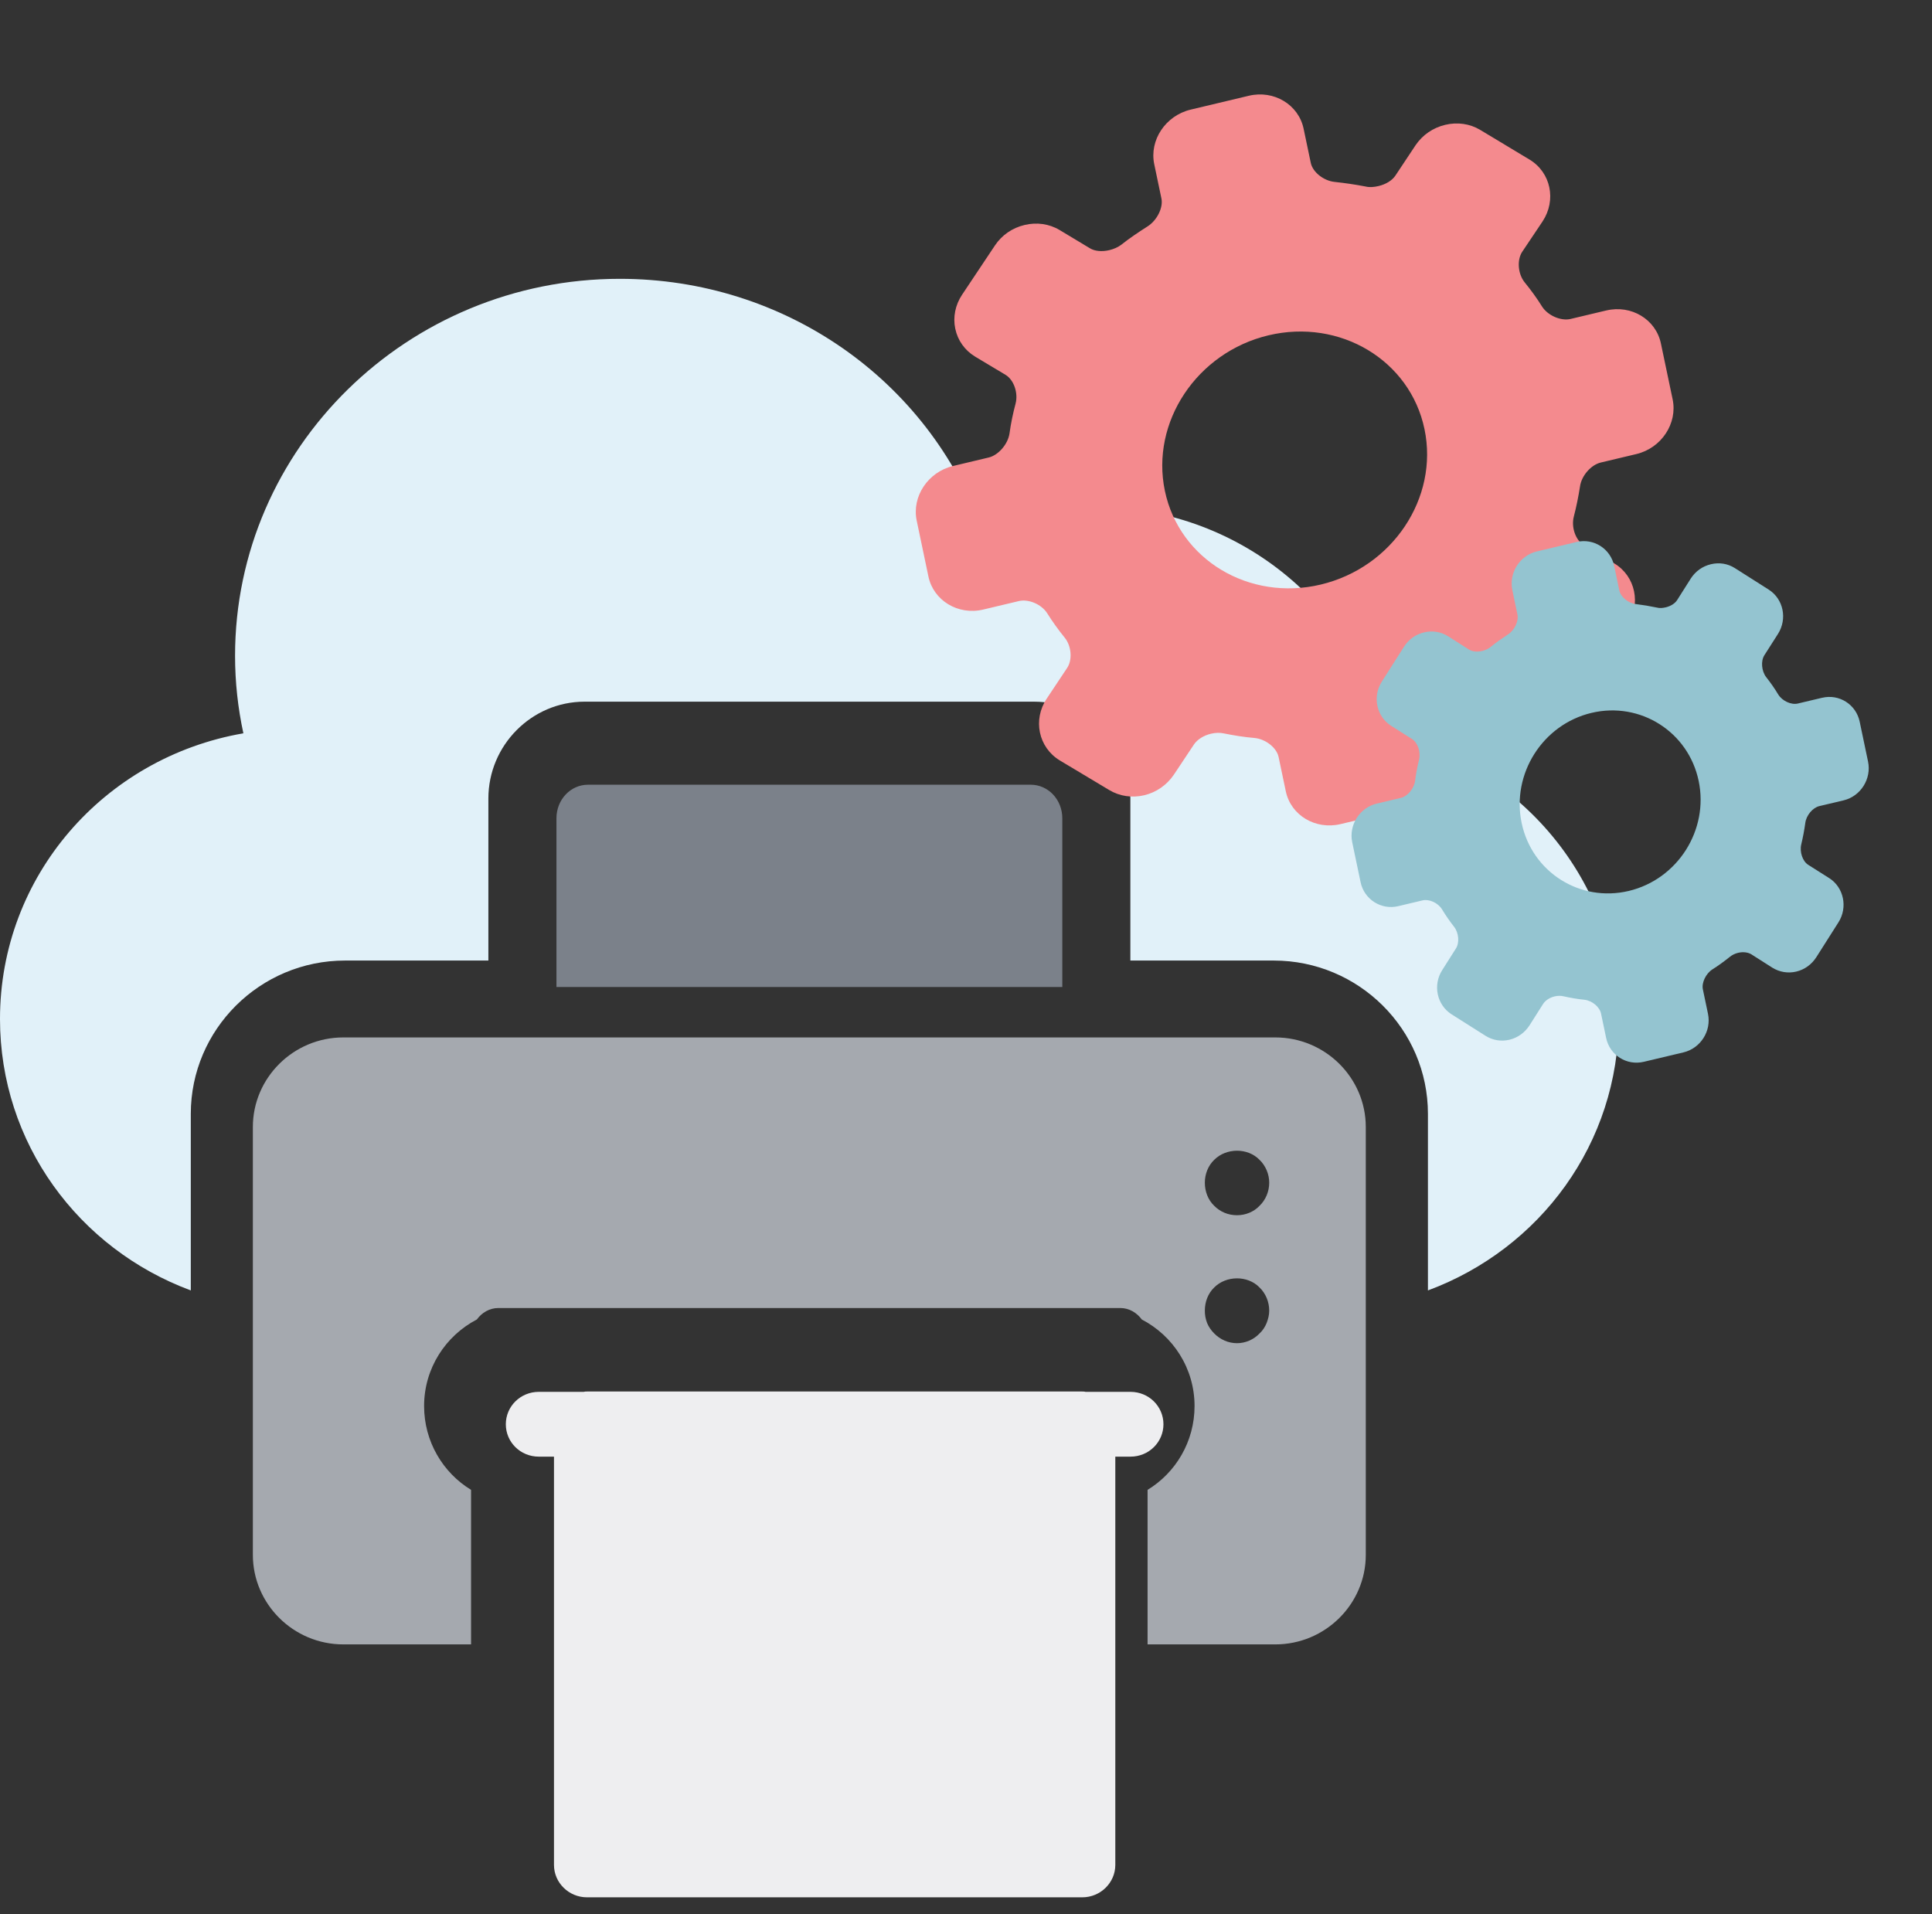
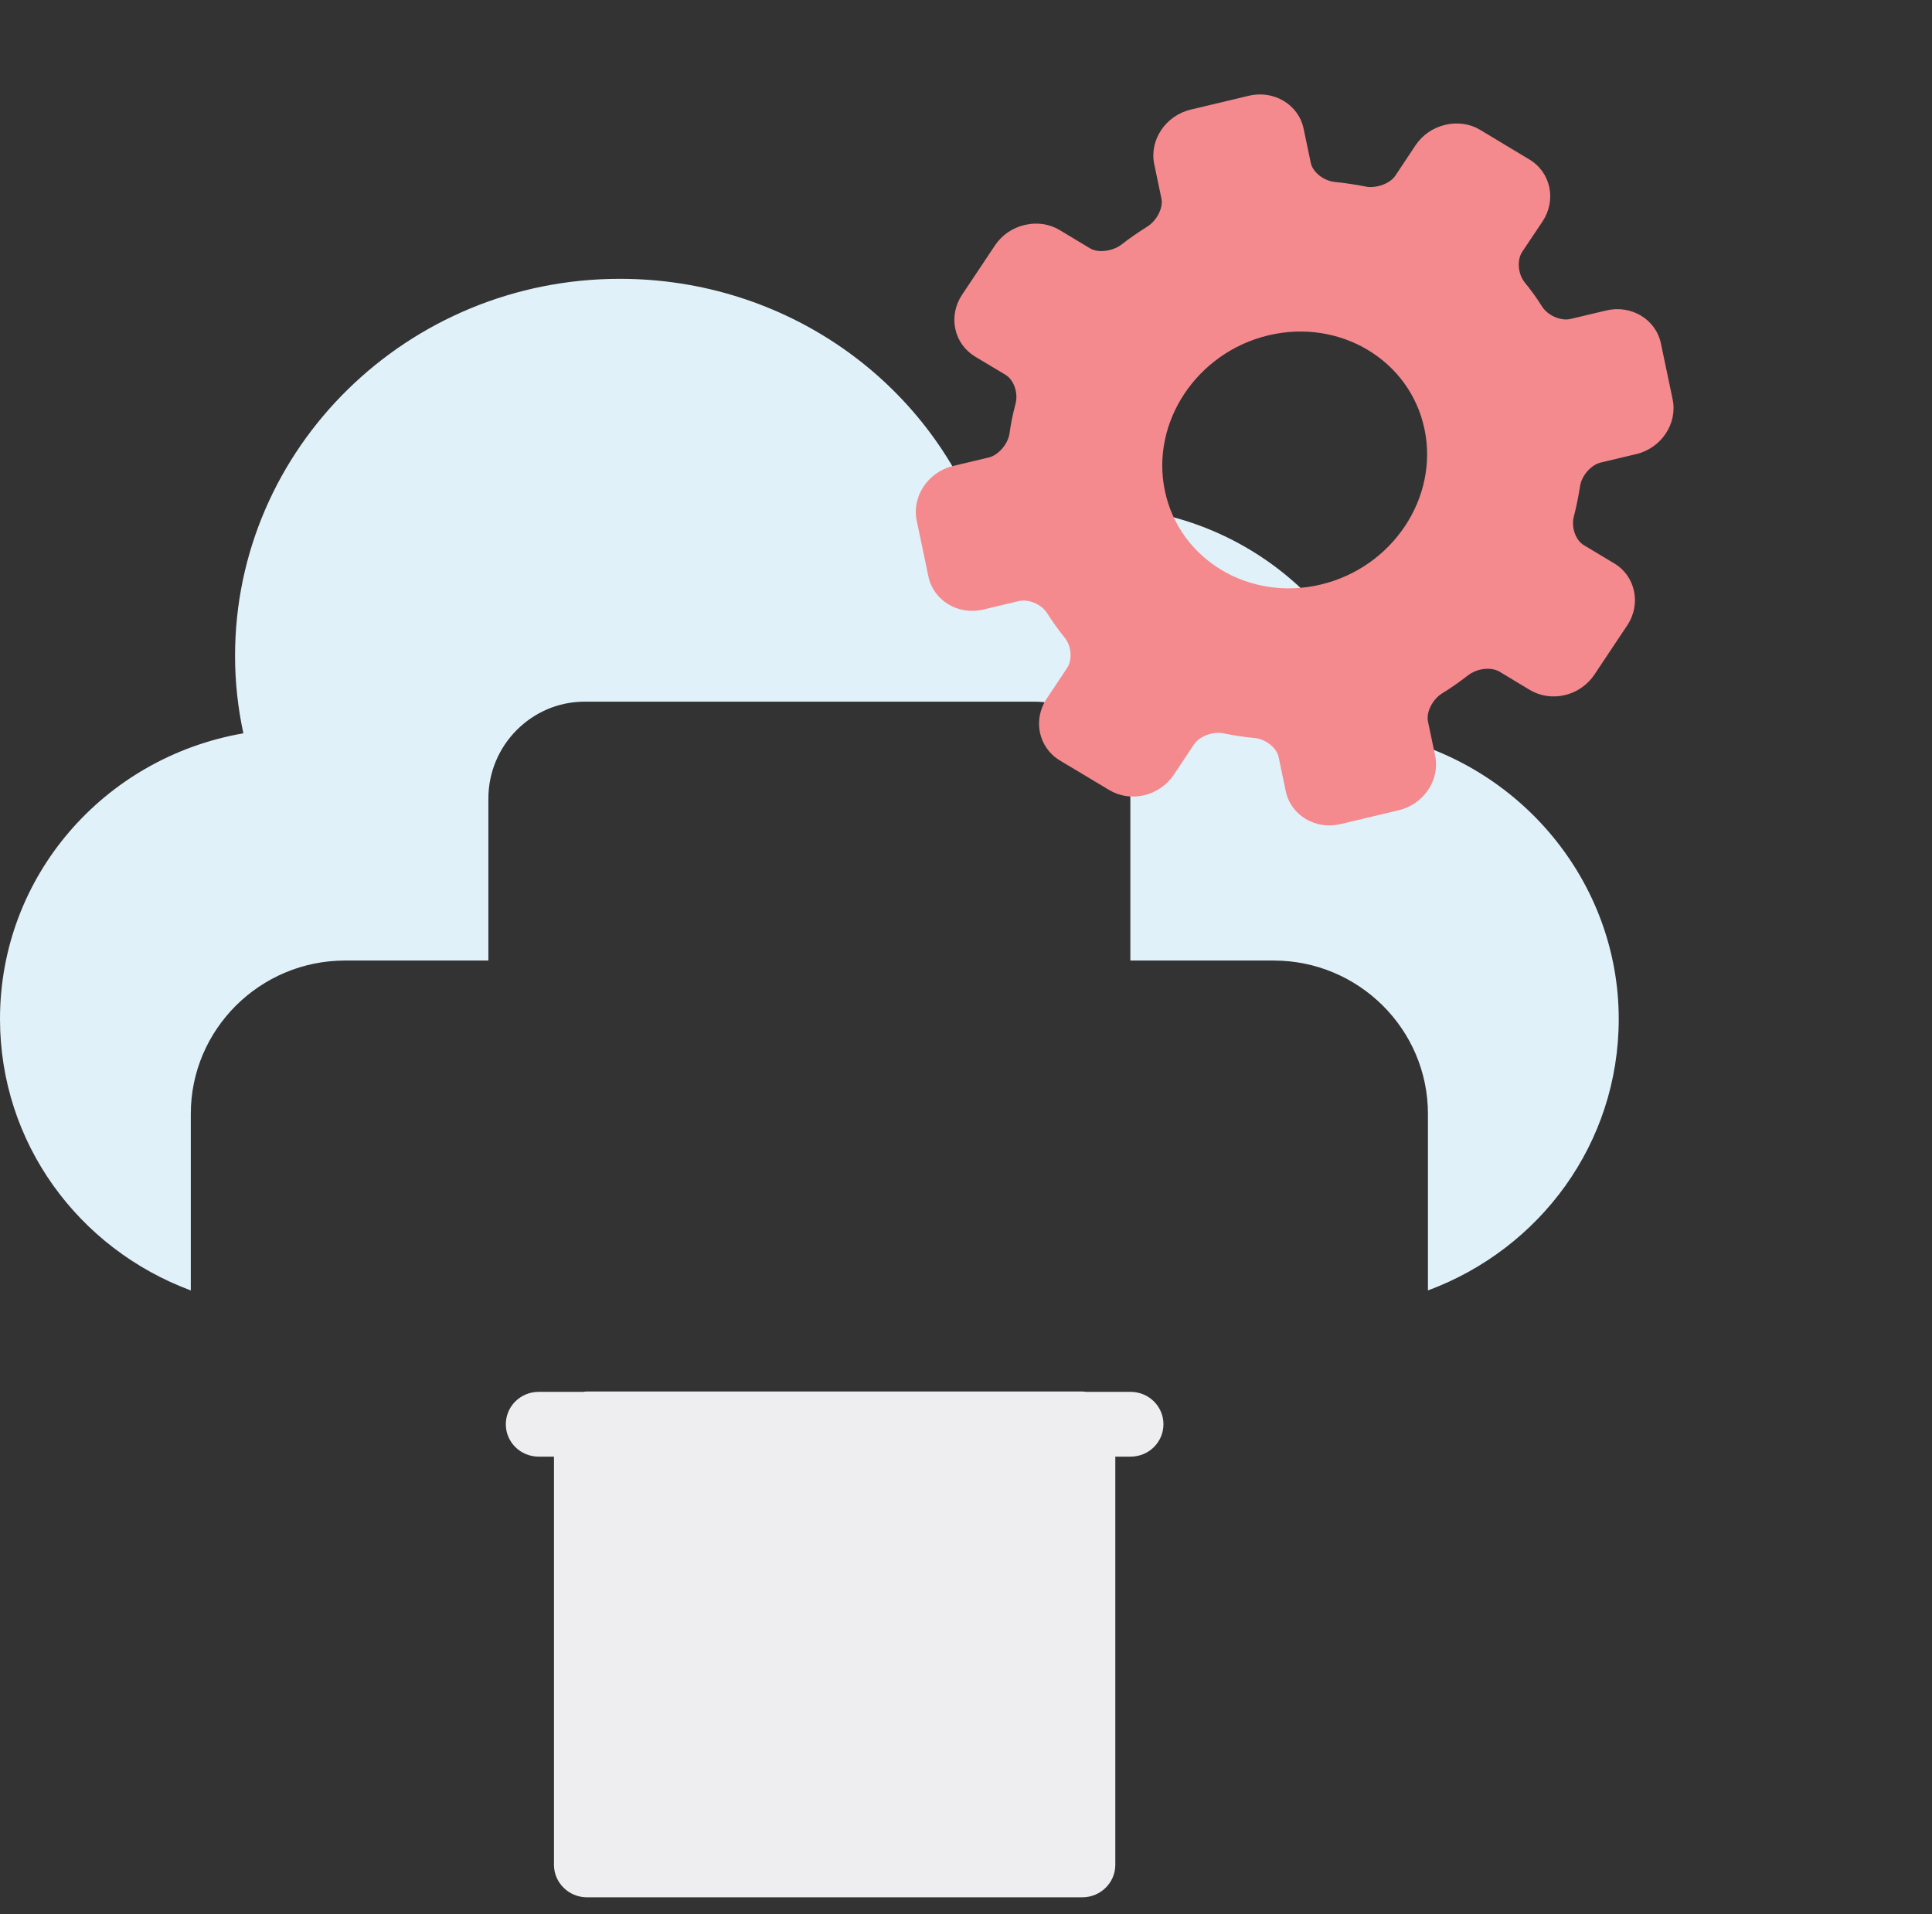
<svg xmlns="http://www.w3.org/2000/svg" width="111" height="110" fill="none" viewBox="0 0 111 110">
  <rect x="0" y="0" width="111" height="110" fill="#333333" stroke="none" />
-   <path fill="#7B818A" d="M59.219 45.09H33.784c-.998 0-1.814.85-1.814 1.931v9.694h29.063v-9.694c0-1.081-.816-1.931-1.814-1.931z" />
  <path fill="#E1F1F9" d="M79.59 42.247c-1.695-7.567-8.622-13.113-16.636-13.113-2.267 0-4.477.445-6.522 1.299-3.096-8.588-11.35-14.412-20.82-14.412-12.196 0-22.107 9.72-22.107 21.663 0 1.521.165 3.005.478 4.452C5.97 43.526 0 50.352 0 58.55c0 7.122 4.514 13.206 10.962 15.598V64.003c0-4.86 3.98-8.81 8.862-8.81h8.235v-9.31c0-3.06 2.487-5.565 5.527-5.565h25.83c3.04 0 5.527 2.504 5.527 5.564v9.311h8.236c4.882 0 8.861 3.95 8.861 8.81v10.145c6.449-2.392 10.962-8.457 10.962-15.598 0-7.883-5.674-14.67-13.412-16.303z" />
-   <path fill="#A5A9AF" d="M73.272 59.611H19.724c-2.866 0-5.196 2.32-5.196 5.146v24.585c0 2.825 2.33 5.145 5.196 5.145h7.34v-8.88c-1.615-.982-2.698-2.774-2.698-4.815 0-2.174 1.24-4.042 3.03-4.974.286-.39.723-.659 1.24-.659H64.36c.518 0 .954.27 1.24.659 1.791.932 3.031 2.8 3.031 4.974 0 2.041-1.083 3.833-2.699 4.815v8.88h7.34c2.867 0 5.197-2.32 5.197-5.145V64.757c0-2.826-2.33-5.146-5.196-5.146zm-.5 16.41c-.092.224-.221.43-.406.598-.333.355-.814.561-1.294.561-.5 0-.962-.206-1.313-.561-.167-.168-.315-.374-.407-.599-.093-.243-.13-.468-.13-.71 0-.506.185-.992.537-1.33.684-.692 1.923-.71 2.607 0 .351.338.555.824.555 1.33 0 .242-.056.467-.148.71zm-.406-6.737c-.333.356-.814.543-1.294.543-.5 0-.962-.187-1.313-.543-.352-.336-.537-.823-.537-1.328 0-.486.185-.973.537-1.31.684-.692 1.923-.71 2.607 0 .351.337.555.824.555 1.31 0 .505-.204.992-.555 1.328z" />
  <path fill="#EEEEF0" d="M64.949 79.976h-2.577c-.057-.019-.133-.019-.19-.019h-28.46c-.056 0-.132 0-.189.019h-2.577c-1.06 0-1.895.838-1.895 1.862s.834 1.861 1.895 1.861h.872v23.459c0 1.024.853 1.862 1.895 1.862h28.46c1.042 0 1.895-.838 1.895-1.862V83.699h.871c1.061 0 1.895-.837 1.895-1.861s-.834-1.862-1.895-1.862z" />
  <path fill="#F48A8E" fill-rule="evenodd" d="M81.841 24.653c.83 3.958-1.843 7.956-5.96 8.936-4.108.978-8.124-1.427-8.955-5.385-.829-3.95 1.843-7.958 5.95-8.936 4.117-.98 8.137 1.434 8.965 5.385zm10.441-6.813l-2.045.487c-.554.131-1.305-.192-1.638-.709-.302-.487-.642-.953-1.004-1.396-.386-.482-.45-1.284-.138-1.755l1.168-1.743c.809-1.224.475-2.815-.745-3.553L85.036 7.46c-.593-.355-1.307-.453-2-.288-.703.167-1.304.579-1.705 1.17l-1.159 1.746c-.188.282-.547.502-.968.602-.26.061-.519.085-.747.027-.581-.112-1.176-.2-1.768-.263-.637-.061-1.269-.562-1.38-1.094l-.412-1.964c-.291-1.386-1.705-2.237-3.147-1.894l-3.34.796c-1.445.344-2.385 1.755-2.094 3.141l.412 1.964c.112.532-.257 1.27-.81 1.615-.513.327-1.018.665-1.49 1.04-.19.144-.429.252-.689.314-.42.1-.838.065-1.118-.106l-1.75-1.053c-.595-.354-1.308-.452-2.001-.287-.708.168-1.305.579-1.7 1.168l-1.895 2.841c-.39.586-.532 1.286-.392 1.951.142.678.549 1.244 1.137 1.602l1.749 1.048c.478.284.74 1.038.581 1.65-.15.565-.272 1.14-.35 1.719-.09.617-.641 1.25-1.191 1.382l-2.05.488c-1.442.343-2.381 1.756-2.091 3.14l.673 3.21c.29 1.383 1.707 2.243 3.148 1.9l2.05-.488c.55-.13 1.3.18 1.63.706.3.478.64.952 1.004 1.399.389.482.452 1.28.131 1.749l-1.162 1.746c-.816 1.214-.48 2.813.746 3.556l2.85 1.708c.591.35 1.298.461 2.006.293.693-.165 1.296-.589 1.695-1.175l1.162-1.748c.19-.277.55-.51.968-.61.261-.062.52-.071.751-.018.58.117 1.172.213 1.763.262.639.063 1.267.563 1.378 1.094l.413 1.968c.29 1.38 1.703 2.229 3.148 1.885l3.34-.795c1.444-.344 2.382-1.752 2.093-3.133l-.413-1.968c-.112-.531.26-1.27.811-1.615.515-.312 1.016-.669 1.492-1.038.184-.145.43-.262.686-.323.423-.101.84-.053 1.121.113l1.747 1.055c.598.349 1.308.46 2.01.292.699-.166 1.299-.589 1.694-1.174l1.89-2.836c.81-1.218.473-2.826-.746-3.556l-1.754-1.052c-.47-.28-.732-1.032-.57-1.645.147-.565.264-1.15.354-1.722.084-.624.637-1.245 1.19-1.377l2.046-.487c1.445-.344 2.376-1.764 2.086-3.146l-.674-3.211c-.29-1.383-1.698-2.237-3.143-1.893z" clip-rule="evenodd" />
-   <path fill="#94C4D0" fill-rule="evenodd" d="M97.594 44.87c.592 2.828-1.211 5.657-4.018 6.324-2.801.665-5.56-1.08-6.153-3.908-.59-2.822 1.21-5.657 4.011-6.323 2.807-.667 5.569 1.085 6.16 3.907zm7.092-4.776l-1.395.331c-.378.09-.893-.146-1.124-.517-.209-.35-.444-.684-.695-1.002-.266-.347-.315-.92-.105-1.253l.787-1.233c.545-.866.307-2.003-.531-2.538l-1.955-1.242c-.407-.258-.895-.333-1.368-.22-.48.113-.887.402-1.157.82l-.782 1.235c-.126.2-.37.354-.657.422-.177.042-.354.057-.51.014-.399-.084-.805-.151-1.21-.201-.436-.049-.871-.41-.95-.79l-.294-1.403c-.208-.99-1.18-1.608-2.162-1.374l-2.279.541c-.985.234-1.618 1.233-1.41 2.223l.293 1.403c.08.38-.167.904-.543 1.145-.348.23-.691.466-1.012.73-.128.101-.291.176-.468.218-.287.068-.573.04-.765-.083l-1.202-.764c-.41-.257-.897-.333-1.37-.22-.483.114-.888.402-1.154.82l-1.278 2.01c-.263.414-.355.912-.255 1.387.101.485.383.891.787 1.15l1.201.76c.33.207.513.746.408 1.182-.1.4-.179.81-.229 1.222-.058.439-.43.886-.805.976l-1.398.332c-.983.233-1.616 1.233-1.409 2.221l.48 2.294c.207.988 1.18 1.612 2.163 1.378l1.398-.332c.376-.089.89.139 1.118.515.208.344.444.684.695 1.005.269.347.317.916.101 1.248l-.783 1.236c-.55.859-.31 2.001.532 2.54l1.958 1.239c.406.254.89.339 1.373.224.472-.112.882-.41 1.15-.824l.784-1.237c.128-.197.372-.36.657-.428.179-.042.355-.046.514-.007.397.088.801.161 1.206.2.437.05.87.411.949.791l.294 1.405c.207.987 1.178 1.602 2.163 1.368l2.278-.541c.984-.234 1.617-1.23 1.41-2.217l-.294-1.405c-.08-.38.17-.903.544-1.145.35-.22.69-.47 1.013-.729.125-.102.291-.183.466-.225.289-.069.574-.031.767.089l1.201.765c.41.253.896.338 1.376.224.476-.113.883-.41 1.149-.824l1.274-2.007c.546-.861.305-2.01-.532-2.54l-1.205-.763c-.323-.204-.506-.741-.4-1.177.097-.401.174-.818.231-1.225.054-.444.428-.882.805-.972l1.395-.331c.985-.234 1.612-1.24 1.406-2.227l-.481-2.294c-.207-.987-1.174-1.607-2.159-1.373z" clip-rule="evenodd" />
</svg>